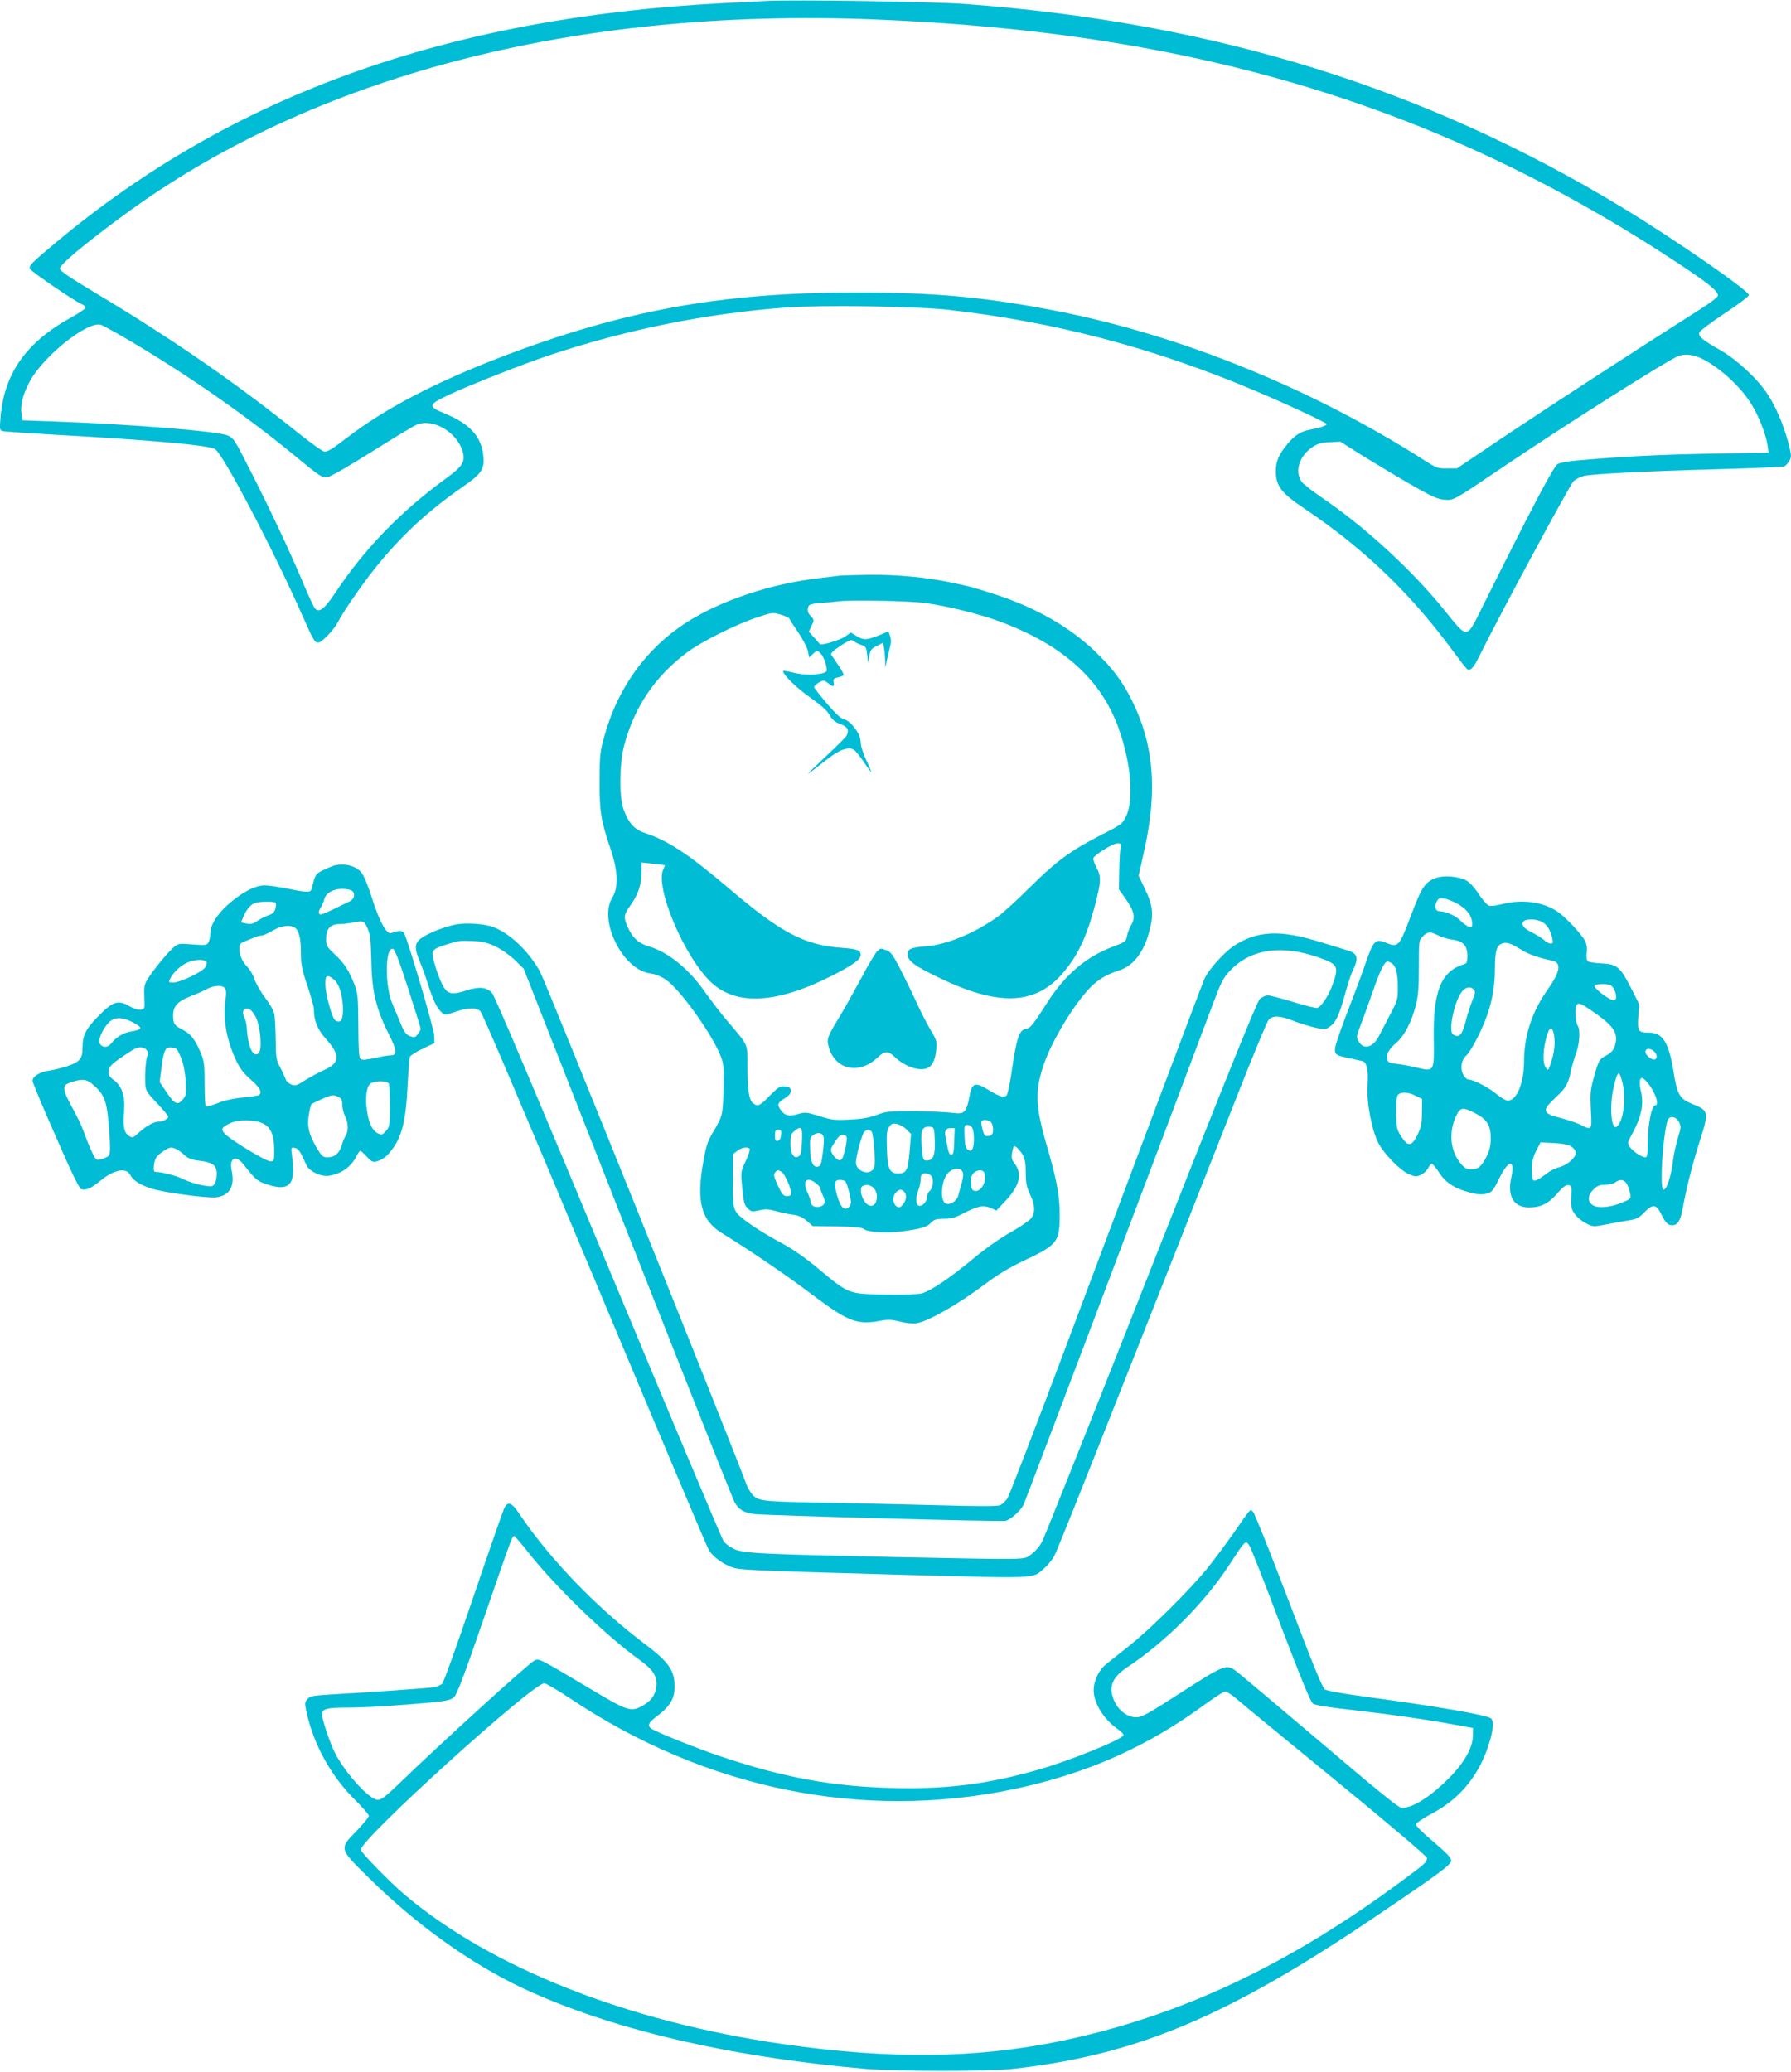
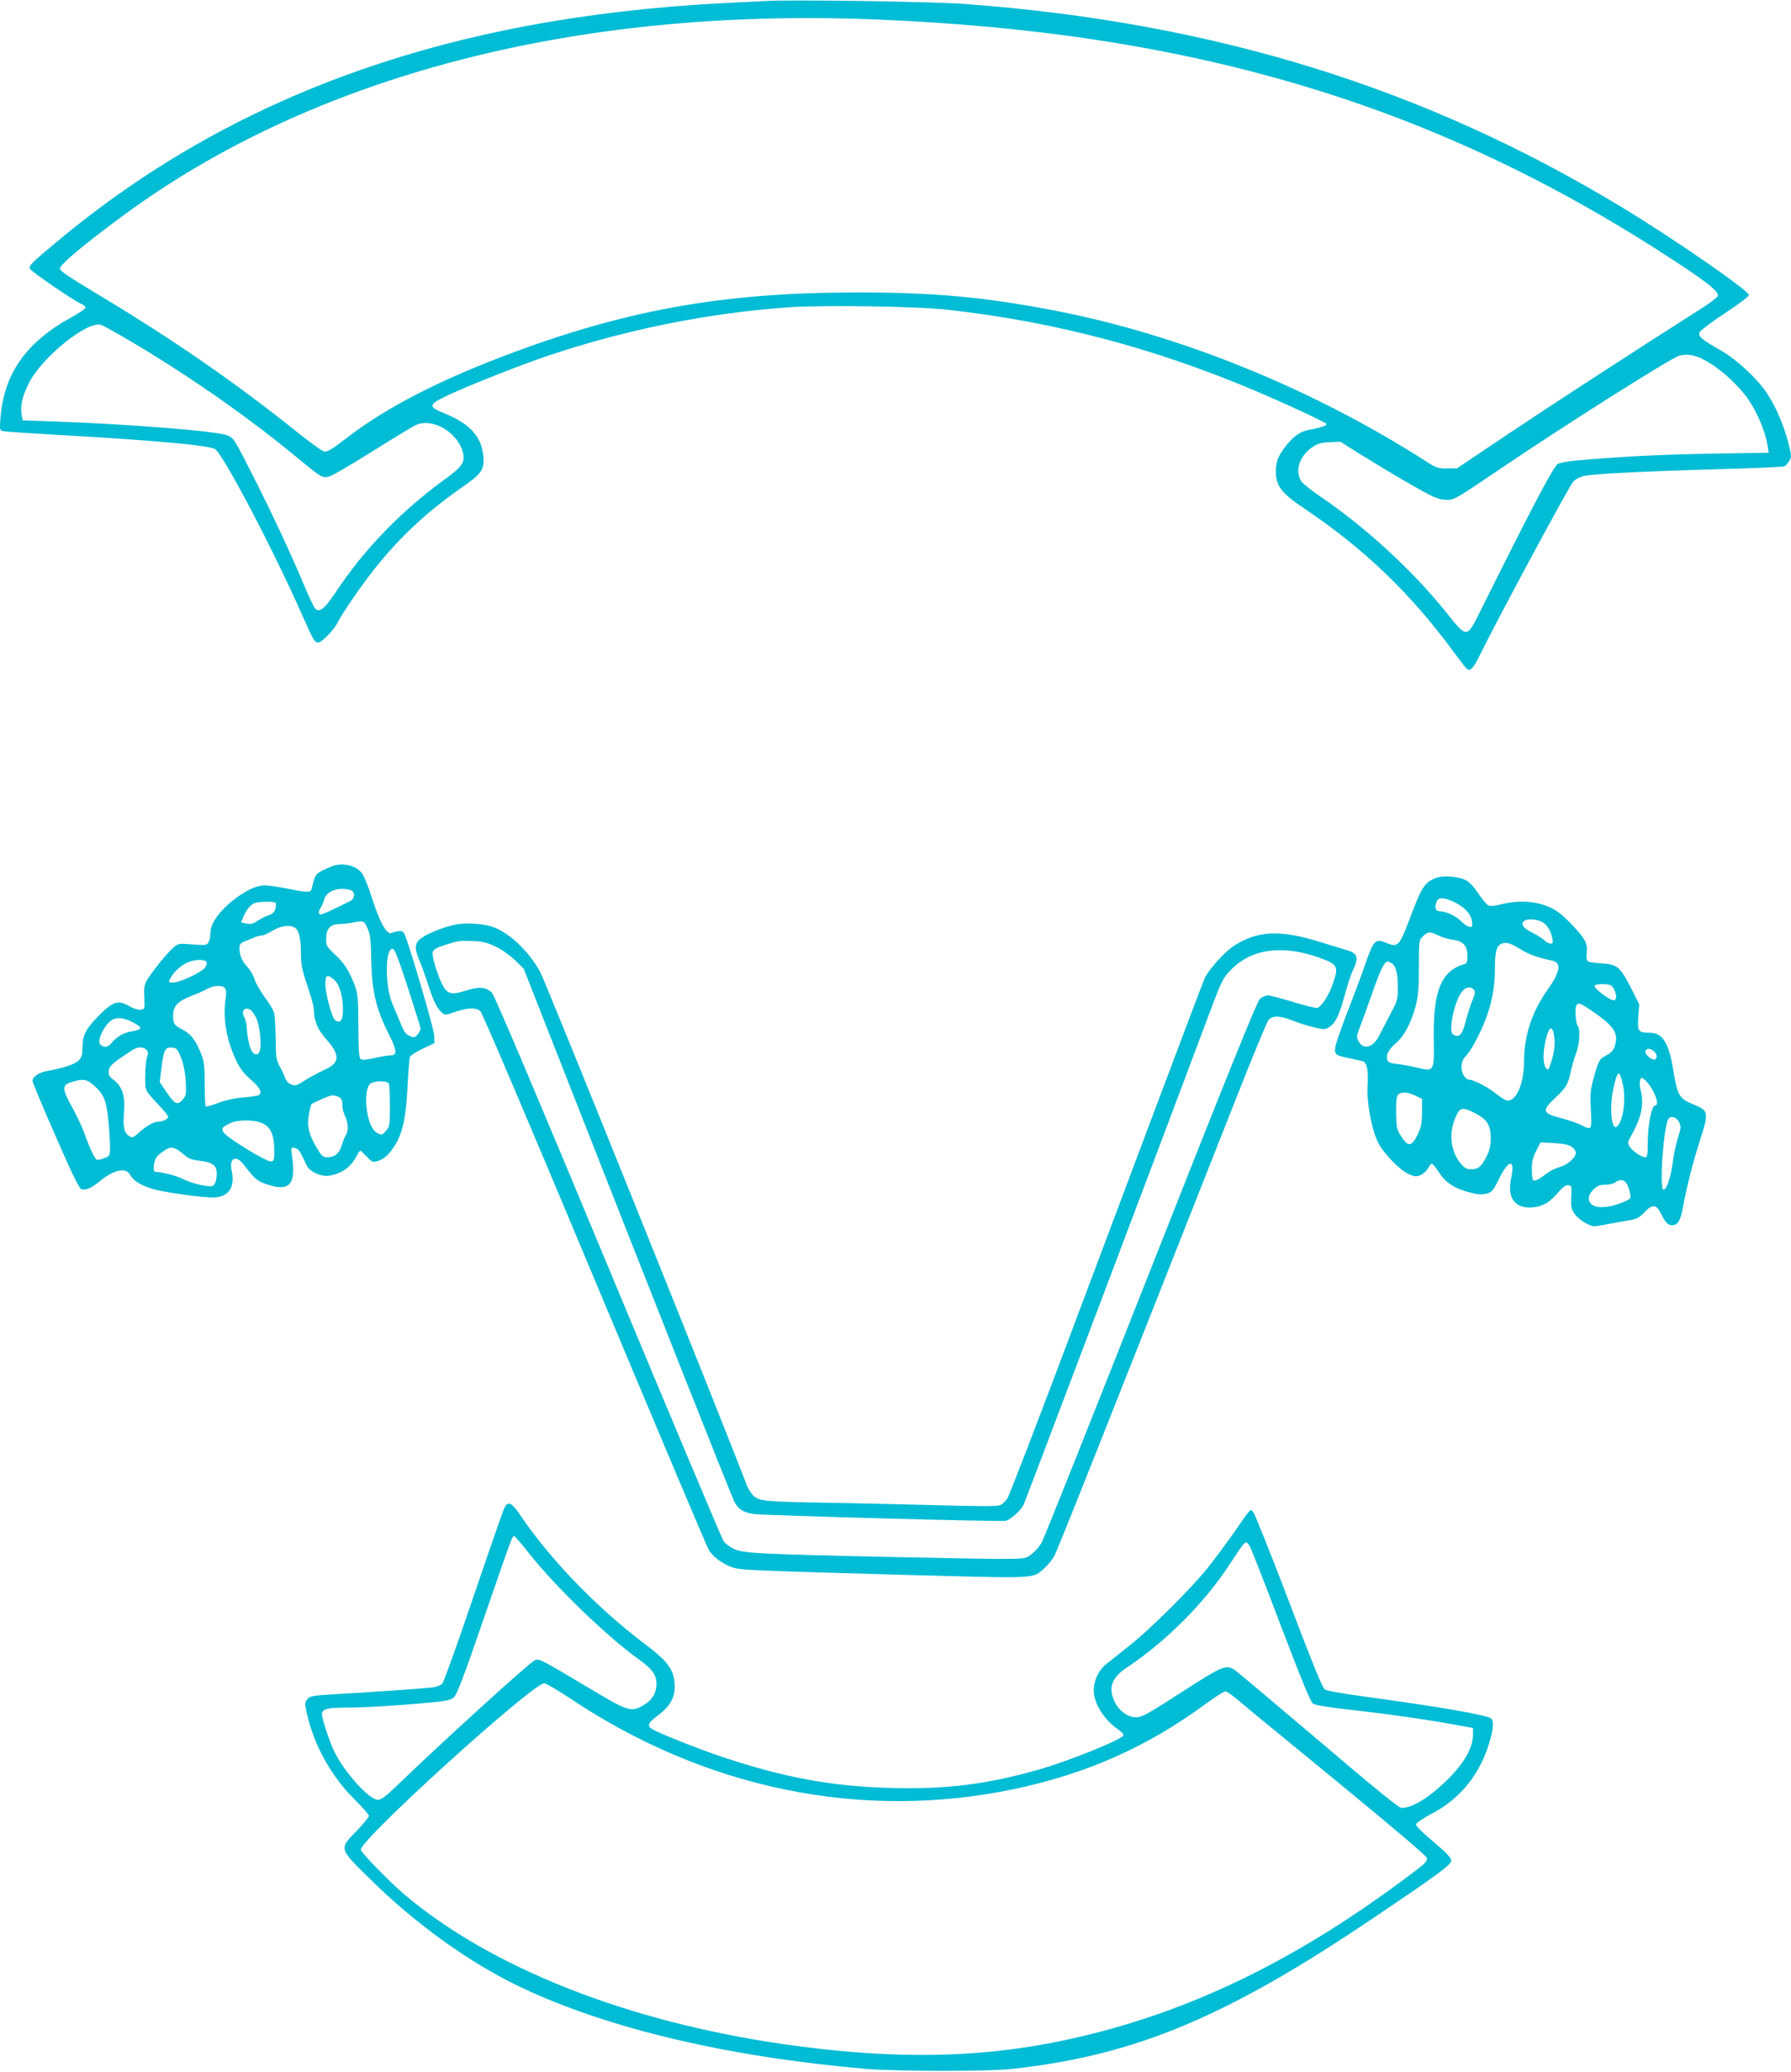
<svg xmlns="http://www.w3.org/2000/svg" version="1.0" width="1107pt" height="1280pt" viewBox="0 0 1107 1280" preserveAspectRatio="xMidYMid meet">
  <g transform="translate(0,1280) scale(0.1,-0.1)" fill="#00bcd4" stroke="none">
    <path d="M4735 12794 c-38 -2 -162 -8 -275 -14 -1697 -89 -3030 -569 -4120 -1483 -145 -121 -163 -139 -155 -158 7 -16 271 -197 316 -216 17 -7 29 -18 27 -25 -3 -7 -40 -33 -84 -57 -283 -155 -419 -348 -441 -623 -6 -75 -5 -77 18 -82 13 -3 150 -12 304 -21 610 -34 956 -65 1003 -89 48 -25 360 -619 542 -1031 67 -152 75 -165 98 -165 20 0 96 79 118 122 31 62 149 233 228 332 157 198 326 355 540 504 125 86 142 112 133 199 -12 116 -84 195 -235 257 -110 45 -108 55 23 117 143 66 448 186 620 244 485 161 973 259 1472 296 216 15 797 7 993 -15 659 -74 1273 -236 1895 -499 201 -85 445 -199 445 -207 0 -10 -48 -25 -105 -35 -53 -9 -95 -36 -137 -88 -55 -66 -72 -106 -72 -168 -1 -91 34 -136 179 -233 368 -247 656 -524 923 -888 39 -53 75 -99 80 -102 21 -13 39 7 74 77 120 244 563 1066 584 1084 13 12 41 27 62 32 53 13 366 29 827 42 220 6 407 14 415 18 8 5 22 20 30 34 14 24 13 35 -7 113 -28 107 -76 220 -128 299 -61 94 -188 212 -289 270 -116 66 -140 86 -132 111 3 10 74 64 156 118 83 54 150 105 150 113 0 27 -464 348 -783 541 -1221 740 -2522 1143 -4057 1257 -191 15 -1058 28 -1235 19z m670 -114 c1989 -79 3495 -536 4965 -1505 192 -127 253 -176 248 -203 -2 -9 -52 -47 -113 -85 -400 -254 -906 -583 -1180 -766 l-320 -215 -60 0 c-55 -1 -67 3 -125 40 -701 450 -1517 782 -2290 933 -437 85 -758 115 -1240 114 -833 0 -1440 -111 -2193 -399 -404 -155 -715 -317 -945 -493 -102 -78 -123 -91 -147 -91 -10 0 -81 51 -159 113 -389 312 -779 582 -1259 869 -154 92 -217 135 -217 148 0 25 148 149 391 328 1171 863 2790 1286 4644 1212z m-4641 -1963 c366 -213 739 -471 1044 -721 176 -145 181 -149 220 -142 18 2 138 72 270 155 132 83 256 158 277 167 101 42 251 -46 285 -167 17 -60 -1 -90 -98 -161 -282 -204 -509 -438 -690 -711 -70 -104 -102 -127 -128 -92 -7 10 -34 68 -60 129 -89 212 -197 442 -317 680 -117 231 -121 239 -161 256 -61 26 -595 69 -1068 86 l-198 7 -6 34 c-10 53 4 117 44 195 78 158 361 387 446 361 10 -3 73 -37 140 -76z m9751 -131 c102 -48 232 -163 300 -267 49 -73 99 -195 110 -270 l7 -46 -364 -6 c-319 -6 -555 -18 -833 -43 -44 -4 -92 -13 -106 -20 -25 -12 -159 -266 -479 -909 -85 -171 -81 -171 -214 -5 -203 253 -496 523 -769 708 -59 40 -114 84 -123 97 -42 64 -14 155 64 210 35 24 55 30 110 33 l67 3 125 -79 c69 -43 202 -123 295 -177 141 -81 179 -99 220 -102 62 -5 49 -12 382 213 361 244 996 646 1066 674 39 15 91 10 142 -14z" />
-     <path d="M5195 9244 c-16 -2 -73 -9 -125 -15 -301 -34 -611 -137 -826 -274 -250 -160 -430 -409 -511 -713 -24 -86 -27 -116 -27 -267 -1 -188 8 -245 70 -427 44 -132 47 -231 9 -293 -88 -142 64 -446 233 -469 33 -4 67 -18 99 -40 84 -57 273 -319 332 -458 25 -60 26 -71 23 -210 -3 -162 -5 -173 -63 -270 -33 -54 -44 -86 -60 -175 -47 -252 -17 -371 112 -451 180 -111 404 -263 558 -380 224 -168 277 -189 424 -162 45 9 68 8 119 -5 38 -10 78 -14 101 -11 76 12 265 121 436 250 67 51 143 96 227 136 212 100 224 116 224 287 0 118 -19 218 -85 443 -65 226 -68 323 -14 482 46 134 158 326 258 444 62 73 115 108 209 139 86 27 149 108 184 234 30 108 25 165 -23 264 l-41 86 38 173 c78 357 55 637 -76 903 -60 123 -122 206 -234 313 -156 149 -368 270 -616 350 -140 45 -139 45 -270 73 -152 32 -333 49 -500 48 -85 -1 -168 -4 -185 -5z m527 -170 c132 -18 338 -69 458 -114 389 -144 626 -357 735 -662 77 -217 95 -442 44 -544 -22 -45 -32 -51 -144 -108 -191 -97 -284 -164 -445 -324 -80 -80 -172 -164 -205 -187 -141 -101 -317 -173 -445 -182 -90 -7 -110 -16 -110 -49 0 -40 41 -71 193 -144 360 -175 586 -170 754 14 102 114 158 230 214 444 35 137 36 166 6 223 -13 24 -22 50 -19 57 7 21 122 92 149 92 22 0 24 -3 19 -27 -3 -16 -7 -80 -8 -143 l-2 -115 42 -59 c52 -74 61 -114 35 -159 -11 -18 -23 -49 -27 -69 -6 -35 -10 -38 -90 -68 -161 -61 -289 -169 -397 -335 -99 -154 -109 -166 -139 -172 -42 -8 -57 -56 -89 -277 -12 -80 -24 -132 -32 -137 -19 -11 -43 -3 -109 37 -86 53 -104 45 -120 -51 -5 -32 -17 -67 -27 -78 -16 -17 -25 -18 -83 -12 -36 5 -139 9 -230 10 -152 1 -170 -1 -230 -23 -46 -17 -94 -26 -167 -29 -91 -5 -111 -3 -187 21 -81 25 -89 26 -134 13 -53 -16 -82 -10 -106 25 -24 34 -20 45 25 73 30 20 39 32 37 48 -2 17 -11 23 -36 25 -30 3 -41 -4 -94 -57 -62 -64 -73 -69 -102 -48 -26 19 -35 78 -36 223 0 150 9 129 -121 282 -42 49 -106 133 -143 185 -98 141 -228 246 -346 280 -63 19 -99 51 -129 117 -28 62 -26 78 14 134 49 69 70 130 70 204 l0 63 70 -7 c39 -4 71 -8 73 -9 2 -2 -1 -12 -7 -23 -58 -108 133 -556 301 -707 156 -140 404 -124 741 47 129 66 177 100 177 128 0 29 -21 37 -116 44 -233 17 -377 93 -702 370 -245 208 -373 293 -520 341 -61 20 -99 63 -129 148 -27 77 -24 284 5 392 63 237 190 425 387 573 89 67 301 173 430 216 97 33 101 33 150 19 28 -8 52 -20 54 -25 2 -6 27 -45 56 -87 28 -42 55 -93 59 -115 l7 -38 25 23 c23 22 24 22 44 4 19 -17 40 -72 40 -107 0 -26 -127 -35 -205 -14 -32 8 -61 13 -63 11 -13 -13 81 -106 165 -164 68 -48 105 -80 120 -108 17 -30 34 -45 68 -57 45 -18 53 -33 39 -69 -3 -8 -59 -65 -125 -126 -65 -61 -117 -111 -114 -111 3 0 44 31 92 69 53 43 102 74 129 81 53 15 64 8 126 -82 21 -32 41 -58 43 -58 2 0 -11 32 -30 72 -19 40 -35 88 -35 108 -1 19 -6 44 -13 55 -31 53 -63 85 -89 90 -20 5 -52 34 -106 97 -42 50 -78 95 -80 102 -1 6 12 19 29 29 30 16 32 16 56 -3 33 -26 41 -25 36 4 -4 20 0 25 26 31 17 3 33 10 35 14 3 4 -12 32 -33 62 -20 30 -40 59 -44 65 -4 7 18 28 58 54 57 37 67 41 82 29 9 -8 30 -18 47 -24 28 -9 31 -15 36 -60 l5 -50 8 42 c6 36 13 46 46 62 l39 20 6 -31 c3 -17 6 -51 7 -77 l1 -46 13 60 c8 33 17 71 20 85 4 14 2 37 -4 52 l-10 27 -60 -25 c-74 -29 -94 -30 -138 -3 l-34 21 -37 -26 c-33 -22 -148 -56 -155 -45 -1 2 -17 20 -35 40 l-33 36 17 36 c17 36 17 37 -5 61 -17 18 -22 32 -17 50 5 22 12 25 83 31 43 3 87 7 98 9 70 11 447 4 547 -10z m408 -3214 c6 -12 10 -33 8 -48 -2 -20 -9 -28 -28 -30 -22 -3 -27 2 -37 40 -6 23 -9 46 -7 50 10 16 54 8 64 -12z m-527 -38 l28 -28 -9 -109 c-10 -117 -19 -135 -72 -135 -51 0 -65 30 -68 151 -3 90 -1 114 13 135 14 22 22 25 48 20 18 -4 45 -19 60 -34z m407 9 c13 -25 13 -111 0 -131 -7 -12 -13 -12 -27 -4 -14 9 -19 27 -21 83 -3 65 -1 71 17 71 11 0 25 -9 31 -19z m-232 -80 c3 -89 -10 -121 -50 -121 -23 0 -25 6 -32 102 -6 87 6 111 53 106 25 -3 26 -5 29 -87z m-821 -3 c-3 -62 -7 -84 -20 -92 -30 -19 -52 16 -51 81 0 46 4 59 23 74 45 37 52 27 48 -63z m941 0 c-2 -66 -6 -83 -18 -83 -10 0 -17 14 -22 40 -4 22 -10 52 -13 67 -10 39 0 58 30 58 l26 0 -3 -82z m-1070 40 c-2 -22 -9 -34 -20 -36 -15 -3 -18 4 -18 32 0 30 4 36 21 36 17 0 20 -5 17 -32z m560 20 c5 -7 13 -58 16 -113 6 -78 4 -104 -7 -119 -30 -41 -107 -10 -107 43 1 36 37 171 51 187 14 17 33 18 47 2z m-300 -25 c6 -11 5 -51 -2 -103 -10 -77 -13 -85 -33 -88 -30 -4 -44 32 -46 116 -2 52 1 66 17 78 27 19 53 18 64 -3z m145 -28 c-1 -16 -7 -52 -15 -78 -10 -38 -17 -47 -32 -45 -11 2 -28 17 -38 34 -18 30 -18 31 12 78 24 37 35 47 53 44 18 -2 22 -9 20 -33z m1064 -57 c35 -39 43 -65 43 -144 0 -62 5 -88 26 -132 32 -67 34 -113 8 -148 -11 -15 -68 -54 -128 -88 -66 -37 -157 -101 -230 -162 -143 -119 -262 -199 -319 -215 -24 -6 -113 -9 -226 -7 -227 4 -223 2 -406 154 -83 70 -165 127 -229 161 -150 81 -264 159 -286 195 -18 29 -20 51 -20 195 l0 162 26 20 c28 22 69 28 78 12 3 -5 -8 -39 -25 -75 -31 -66 -31 -66 -21 -167 8 -86 13 -104 33 -124 22 -22 27 -23 71 -13 39 9 59 8 105 -5 32 -9 80 -19 106 -22 34 -5 58 -16 84 -38 l36 -32 150 -2 c100 -2 154 -7 164 -15 25 -21 132 -28 228 -17 126 16 164 27 190 55 19 20 32 24 79 24 46 0 71 7 124 35 86 44 119 51 165 32 l36 -16 60 64 c85 92 101 164 51 228 -16 20 -19 34 -14 66 8 47 13 49 41 19z m-348 -137 c7 -12 5 -34 -5 -72 -9 -30 -19 -65 -22 -79 -10 -33 -56 -59 -79 -44 -38 24 -22 158 24 194 32 25 69 26 82 1z m-1115 -4 c19 -14 56 -99 56 -129 0 -13 -8 -18 -26 -18 -21 0 -30 10 -56 65 -24 53 -28 68 -18 80 15 18 21 19 44 2z m1250 -3 c18 -48 -17 -118 -58 -112 -17 2 -22 11 -24 47 -2 30 2 49 14 62 21 23 60 25 68 3z m-324 -25 c13 -24 5 -73 -16 -90 -8 -6 -14 -22 -14 -35 0 -25 -24 -54 -46 -54 -22 0 -28 46 -10 90 9 22 16 53 16 69 0 15 3 31 7 34 14 15 53 6 63 -14z m-716 -40 c14 -11 26 -25 26 -31 0 -5 7 -25 16 -44 20 -41 13 -61 -21 -70 -28 -7 -55 9 -55 33 0 8 -9 34 -20 58 -32 70 -3 99 54 54z m183 9 c11 -17 32 -98 33 -124 0 -29 -27 -51 -47 -38 -28 17 -65 149 -46 167 11 12 51 8 60 -5z m173 -38 c12 -12 20 -33 20 -53 0 -63 -48 -77 -80 -24 -22 36 -26 83 -7 90 25 11 48 6 67 -13z m188 -22 c18 -18 15 -53 -7 -79 -16 -20 -23 -22 -38 -13 -25 15 -29 61 -7 85 20 22 35 24 52 7z" />
-     <path d="M5422 6923 c-11 -10 -55 -83 -97 -163 -43 -79 -104 -189 -136 -242 -76 -125 -80 -137 -67 -185 39 -144 190 -176 305 -64 41 39 64 39 103 1 60 -58 151 -90 199 -70 34 14 51 48 58 117 5 48 2 58 -36 121 -22 37 -63 117 -90 177 -28 61 -73 153 -101 207 -41 79 -55 98 -81 107 -39 14 -33 14 -57 -6z" />
    <path d="M2060 7451 c-14 -5 -44 -18 -67 -29 -35 -18 -44 -29 -54 -64 -6 -24 -13 -49 -15 -55 -5 -18 -36 -16 -149 7 -53 11 -116 20 -140 20 -58 0 -145 -46 -227 -120 -71 -64 -108 -126 -108 -179 0 -18 -5 -41 -11 -52 -10 -19 -17 -20 -98 -14 -85 7 -88 7 -120 -20 -37 -32 -131 -147 -162 -200 -17 -29 -20 -48 -17 -107 3 -73 3 -73 -24 -76 -16 -2 -46 8 -73 24 -66 38 -100 26 -192 -69 -74 -76 -93 -114 -93 -192 0 -65 -17 -86 -91 -111 -36 -12 -89 -25 -117 -29 -56 -7 -102 -37 -101 -63 0 -9 64 -163 143 -342 101 -232 147 -326 160 -328 31 -6 60 7 114 51 86 71 162 86 187 38 17 -34 61 -62 130 -84 72 -24 340 -60 397 -55 86 9 121 66 100 165 -17 80 26 101 75 37 72 -93 84 -103 151 -124 134 -42 172 4 147 178 -7 52 -7 54 16 50 16 -2 30 -16 43 -43 11 -22 25 -51 31 -65 19 -39 91 -72 140 -64 77 13 135 54 169 122 9 17 19 32 23 32 4 0 21 -16 40 -36 27 -30 37 -35 59 -30 42 11 70 34 108 89 53 78 76 179 85 377 5 91 11 172 15 181 4 9 39 31 79 50 l72 34 -1 45 c0 41 -161 586 -186 634 -10 18 -35 18 -80 1 -28 -11 -74 74 -119 217 -24 76 -50 139 -65 157 -36 44 -110 61 -174 42z m124 -163 c12 -20 1 -47 -25 -58 -8 -4 -48 -23 -89 -43 -41 -21 -81 -37 -87 -37 -17 0 -16 21 1 45 7 11 16 33 20 48 10 41 60 68 120 65 34 -2 52 -8 60 -20z m-480 -66 c3 -5 2 -21 -2 -37 -6 -21 -18 -32 -45 -41 -21 -7 -51 -23 -68 -35 -23 -16 -38 -20 -64 -15 l-35 7 15 37 c19 43 42 71 70 83 27 10 122 11 129 1z m568 -158 c17 -39 20 -71 23 -198 3 -186 29 -298 105 -449 54 -106 57 -137 15 -137 -14 0 -58 -7 -100 -17 -58 -12 -78 -14 -88 -4 -8 8 -12 69 -12 204 -1 173 -3 198 -23 251 -33 87 -64 136 -124 191 -50 48 -53 52 -52 99 1 59 26 86 83 87 20 0 54 4 76 8 72 15 75 14 97 -35z m-452 6 c27 -15 40 -64 40 -157 0 -72 6 -102 40 -203 22 -65 40 -130 40 -144 0 -72 22 -126 75 -185 89 -100 87 -148 -10 -191 -35 -16 -89 -45 -121 -65 -51 -33 -59 -35 -85 -25 -16 7 -31 22 -34 34 -4 11 -18 44 -33 71 -25 46 -27 60 -28 175 -1 69 -5 140 -9 158 -4 19 -30 64 -58 100 -27 37 -56 87 -64 112 -7 24 -27 58 -43 75 -33 34 -50 73 -50 116 0 23 6 32 28 41 15 6 41 17 59 24 17 8 39 14 50 14 10 0 41 14 68 30 51 30 102 38 135 20z m702 -375 c43 -132 78 -245 78 -251 0 -7 -8 -22 -19 -35 -16 -20 -21 -21 -48 -10 -23 9 -36 26 -55 74 -14 34 -38 91 -53 126 -47 112 -45 348 3 339 12 -2 37 -67 94 -243z m-1245 160 c3 -9 -3 -25 -12 -36 -28 -30 -154 -89 -192 -89 -33 0 -33 0 -19 28 20 37 64 78 106 96 47 20 109 21 117 1z m786 -106 c34 -26 57 -103 57 -186 0 -67 -15 -88 -49 -66 -18 12 -59 160 -60 219 -1 60 10 67 52 33z m-673 -54 c8 -10 10 -30 5 -62 -19 -123 4 -258 66 -388 22 -46 46 -78 89 -115 58 -50 73 -81 49 -96 -7 -4 -52 -11 -100 -15 -56 -5 -113 -18 -155 -35 -36 -14 -68 -23 -72 -19 -4 3 -7 66 -7 138 0 114 -3 140 -23 189 -34 83 -62 120 -111 145 -54 28 -61 37 -61 89 0 57 27 87 108 119 37 14 83 34 102 45 42 23 93 25 110 5z m189 -175 c31 -56 43 -207 19 -228 -35 -28 -66 42 -73 161 -1 21 -8 49 -15 62 -17 32 -6 57 22 53 15 -2 31 -19 47 -48z m-758 -36 c28 -14 49 -30 46 -37 -2 -7 -25 -15 -52 -19 -50 -7 -96 -34 -129 -76 -21 -26 -53 -26 -69 0 -13 20 14 87 54 129 35 37 81 38 150 3z m83 -169 c11 -11 13 -22 7 -38 -10 -25 -16 -108 -13 -175 2 -39 9 -51 72 -117 39 -41 70 -79 70 -84 0 -14 -34 -31 -60 -31 -29 0 -74 -25 -121 -67 -37 -34 -40 -35 -63 -20 -30 20 -37 59 -29 152 7 93 -12 153 -63 192 -29 21 -34 32 -32 57 3 31 24 49 143 126 36 24 68 25 89 5z m215 -50 c16 -40 25 -89 29 -145 4 -80 3 -88 -19 -114 -32 -37 -50 -28 -101 48 l-41 61 11 87 c14 111 23 130 65 126 29 -3 34 -9 56 -63z m-543 -167 c65 -57 80 -92 93 -213 6 -60 11 -136 11 -168 0 -57 -1 -58 -34 -72 -19 -8 -41 -12 -48 -10 -13 5 -47 79 -83 180 -10 28 -37 84 -59 125 -76 138 -77 155 -10 176 65 20 90 17 130 -18z m1828 6 c3 -9 6 -71 6 -139 0 -116 -2 -126 -24 -152 -21 -24 -26 -26 -49 -16 -34 16 -56 60 -68 136 -14 85 -3 162 25 175 34 17 103 15 110 -4z m-288 -130 c0 -21 8 -53 17 -71 20 -38 22 -91 4 -118 -7 -11 -19 -39 -25 -62 -15 -49 -43 -73 -88 -73 -28 0 -36 7 -68 61 -47 79 -60 135 -46 207 5 30 12 58 15 60 3 3 33 18 67 33 55 24 66 26 93 15 26 -11 30 -18 31 -52z m-491 -115 c48 -23 69 -72 70 -158 0 -75 0 -76 -25 -76 -28 1 -244 132 -280 170 -27 28 -21 41 34 66 47 23 152 22 201 -2z m-532 -160 c12 -6 34 -23 49 -37 21 -19 44 -28 88 -33 85 -10 110 -28 110 -82 0 -24 -6 -52 -14 -62 -13 -18 -18 -18 -81 -7 -37 7 -88 24 -115 38 -38 20 -131 44 -172 44 -14 0 -8 65 8 89 18 25 72 61 92 61 7 0 23 -5 35 -11z" />
    <path d="M8877 7376 c-70 -26 -88 -53 -157 -235 -72 -191 -78 -197 -155 -165 -63 26 -76 13 -123 -123 -22 -65 -73 -201 -113 -303 -39 -102 -74 -201 -76 -222 -6 -43 2 -49 92 -67 33 -7 67 -15 77 -17 27 -8 37 -58 31 -149 -7 -101 23 -268 64 -352 32 -66 134 -172 190 -197 36 -16 47 -17 73 -6 17 7 38 26 46 41 8 16 19 29 24 29 5 0 25 -24 44 -53 40 -63 96 -100 189 -124 49 -13 74 -15 103 -8 36 9 42 16 81 95 60 121 99 120 73 -1 -24 -112 18 -179 111 -179 72 0 120 24 174 86 34 40 53 54 69 52 20 -3 21 -8 18 -73 -3 -60 0 -75 20 -104 13 -19 44 -45 69 -58 44 -23 47 -23 120 -9 41 8 103 19 139 25 57 9 70 16 104 51 49 52 74 50 101 -6 28 -57 44 -74 70 -74 34 0 52 29 65 100 22 124 60 276 107 423 57 179 55 185 -46 226 -79 32 -94 57 -116 194 -30 188 -67 247 -154 247 -65 0 -71 9 -65 99 l6 76 -53 105 c-66 128 -85 143 -182 148 -40 2 -77 8 -83 13 -7 6 -10 27 -7 53 4 28 0 53 -11 74 -21 41 -116 142 -165 177 -91 63 -219 81 -347 49 -42 -11 -72 -14 -84 -8 -11 5 -39 38 -62 73 -27 41 -56 72 -78 83 -49 24 -136 31 -183 14z m142 -166 c53 -33 81 -74 81 -120 0 -17 -4 -20 -22 -15 -13 4 -34 20 -49 35 -25 29 -93 60 -131 60 -25 0 -33 25 -19 57 10 22 16 25 49 21 21 -3 62 -20 91 -38z m511 -105 c32 -17 53 -51 65 -102 5 -28 4 -33 -11 -33 -10 0 -28 10 -41 23 -14 12 -48 33 -76 47 -53 25 -71 55 -45 71 21 14 76 10 108 -6z m-641 -84 c21 -11 61 -23 90 -27 65 -8 91 -37 91 -101 0 -33 -4 -45 -17 -49 -146 -42 -196 -166 -191 -467 3 -199 3 -199 -104 -173 -40 10 -97 20 -126 23 -44 5 -53 10 -58 28 -8 31 11 63 58 104 48 41 93 128 119 229 15 59 19 110 19 239 0 161 0 164 25 188 29 30 44 31 94 6z m511 -87 c50 -31 107 -51 193 -69 60 -12 52 -67 -27 -179 -96 -134 -146 -285 -146 -442 0 -135 -45 -244 -101 -244 -11 0 -41 18 -67 39 -49 41 -144 91 -174 91 -10 0 -25 14 -34 31 -19 38 -12 89 16 114 27 25 82 125 118 216 42 104 62 210 62 323 0 107 10 143 42 156 30 11 51 5 118 -36z m-800 -84 c27 -14 40 -64 40 -151 0 -74 -3 -83 -47 -166 -25 -48 -57 -110 -71 -136 -37 -71 -97 -85 -126 -28 -12 22 -11 32 6 76 11 27 47 127 80 220 50 144 75 195 96 195 2 0 12 -4 22 -10z m1356 -138 c31 -21 46 -92 19 -92 -28 0 -128 77 -119 91 6 11 85 12 100 1z m-846 -27 c10 -12 8 -24 -9 -65 -12 -28 -30 -85 -41 -127 -22 -88 -41 -108 -79 -84 -32 21 11 217 59 269 24 26 52 28 70 7z m756 -149 c116 -83 140 -126 113 -205 -8 -21 -24 -38 -51 -52 -43 -22 -48 -31 -79 -144 -19 -69 -21 -96 -16 -192 7 -128 6 -128 -64 -92 -22 11 -75 29 -117 40 -122 31 -125 46 -33 132 60 56 75 82 90 158 7 31 21 80 32 110 23 59 28 151 10 173 -12 15 -18 107 -7 125 12 20 29 12 122 -53z m-258 -155 c4 -48 -6 -107 -29 -168 -10 -27 -11 -27 -25 -9 -17 24 -18 86 -3 158 22 104 48 113 57 19z m616 -77 c18 -17 21 -40 6 -49 -15 -9 -60 25 -60 46 0 24 32 25 54 3z m-195 -196 c23 -96 5 -236 -35 -268 -35 -30 -48 126 -20 244 25 104 34 109 55 24z m148 10 c50 -55 84 -148 53 -148 -21 0 -44 -115 -45 -217 0 -85 -3 -103 -15 -103 -23 0 -77 36 -96 64 -15 24 -15 28 5 63 67 120 84 199 62 287 -10 43 -7 76 8 76 4 0 17 -10 28 -22z m-1427 -88 l40 -20 -1 -83 c0 -68 -5 -91 -27 -137 -36 -74 -59 -77 -100 -13 -29 45 -31 55 -33 146 -1 64 3 102 11 112 17 21 64 19 110 -5z m370 -109 c72 -37 95 -75 94 -156 0 -45 -7 -73 -26 -111 -33 -63 -51 -78 -95 -78 -28 0 -41 7 -64 35 -65 77 -76 191 -30 292 26 57 42 59 121 18z m1259 -55 c12 -26 11 -37 -8 -96 -11 -37 -26 -102 -31 -146 -12 -95 -38 -174 -58 -174 -28 0 1 399 31 438 16 21 51 9 66 -22z m-666 -150 c15 -10 27 -27 27 -38 0 -30 -51 -75 -101 -89 -24 -6 -60 -24 -79 -39 -53 -41 -78 -52 -85 -39 -4 6 -7 36 -7 68 0 43 7 71 27 111 l27 52 81 -4 c56 -3 91 -10 110 -22z m341 -228 c8 -13 17 -39 21 -59 7 -35 6 -36 -47 -58 -74 -31 -150 -38 -183 -17 -34 22 -33 60 4 97 23 23 38 29 73 29 24 0 52 7 62 15 28 21 53 18 70 -7z" />
    <path d="M2822 7089 c-68 -12 -177 -54 -219 -86 -41 -30 -43 -61 -8 -144 14 -33 37 -97 51 -142 31 -97 54 -145 83 -171 20 -19 22 -19 86 3 79 26 126 27 154 4 12 -11 283 -647 706 -1658 378 -902 695 -1654 706 -1671 25 -41 79 -82 138 -105 55 -20 81 -21 1107 -50 798 -21 754 -24 829 42 20 18 47 50 60 73 20 35 265 651 1123 2824 102 260 194 482 204 492 25 27 71 25 144 -4 33 -14 92 -32 131 -42 68 -16 73 -16 98 0 40 26 61 69 96 195 17 64 39 132 49 151 40 81 33 110 -33 129 -18 5 -91 28 -164 50 -252 79 -392 72 -540 -25 -57 -39 -151 -143 -177 -198 -8 -17 -134 -350 -281 -741 -147 -390 -413 -1099 -592 -1575 -179 -476 -335 -879 -346 -897 -12 -18 -32 -37 -45 -42 -16 -8 -130 -8 -375 -1 -194 5 -491 12 -662 15 -412 7 -448 10 -485 41 -16 14 -36 46 -46 72 -107 288 -1245 3116 -1277 3171 -74 130 -189 238 -293 275 -56 19 -158 26 -222 15z m239 -136 c37 -17 88 -53 121 -84 l55 -54 226 -575 c566 -1442 1056 -2679 1076 -2718 24 -47 56 -67 121 -76 70 -9 1529 -49 1556 -42 31 8 91 61 110 98 12 24 910 2397 1162 3072 62 165 71 183 119 233 127 131 317 158 548 76 115 -41 122 -55 81 -167 -24 -68 -67 -133 -93 -143 -8 -3 -75 13 -148 36 -73 22 -144 41 -158 41 -14 0 -37 -10 -50 -22 -18 -17 -203 -474 -672 -1663 -356 -902 -659 -1662 -674 -1690 -15 -29 -43 -61 -68 -79 -50 -34 15 -33 -838 -16 -842 18 -941 23 -998 50 -26 12 -55 34 -65 49 -10 14 -331 777 -713 1694 -437 1051 -703 1678 -718 1693 -35 36 -80 40 -161 14 -82 -27 -111 -22 -138 22 -31 51 -74 188 -68 214 5 17 20 27 68 43 93 30 97 30 179 27 59 -2 89 -9 140 -33z" />
    <path d="M3115 3478 c-8 -18 -94 -264 -190 -547 -96 -283 -182 -523 -191 -532 -9 -10 -35 -21 -58 -24 -46 -6 -410 -32 -620 -43 -125 -8 -141 -11 -156 -30 -17 -20 -17 -27 -3 -89 44 -197 151 -388 297 -533 47 -46 86 -91 86 -99 0 -8 -34 -49 -75 -92 -110 -113 -112 -107 78 -294 287 -284 628 -528 945 -677 538 -253 1273 -426 2122 -500 193 -16 761 -17 910 0 762 85 1324 321 2236 937 405 273 474 325 474 350 0 17 -29 47 -110 116 -68 57 -110 99 -108 108 2 9 46 38 98 66 163 85 279 221 341 395 37 105 46 171 26 192 -22 22 -325 74 -790 137 -120 16 -227 35 -238 43 -15 9 -80 169 -223 546 -112 294 -211 541 -220 550 -20 20 -6 36 -127 -138 -45 -63 -115 -158 -157 -210 -105 -130 -355 -378 -482 -478 -58 -46 -121 -96 -141 -112 -48 -38 -79 -103 -79 -164 0 -78 63 -179 146 -237 25 -17 41 -35 38 -41 -18 -29 -337 -158 -524 -211 -313 -90 -567 -122 -900 -114 -372 9 -672 64 -1055 192 -156 52 -418 157 -442 177 -23 19 -14 36 44 80 73 55 103 106 103 175 0 103 -36 155 -187 268 -294 222 -583 521 -768 795 -53 80 -77 89 -100 38z m155 -275 c167 -211 485 -517 680 -656 87 -62 113 -103 107 -166 -6 -52 -31 -89 -83 -118 -73 -42 -93 -36 -322 101 -319 190 -319 190 -347 178 -35 -16 -575 -507 -846 -769 -74 -71 -103 -93 -123 -93 -53 0 -206 169 -268 295 -29 58 -78 205 -78 234 0 32 31 41 147 41 119 0 330 13 522 31 100 10 128 16 147 33 18 16 63 134 184 486 175 507 176 510 188 510 4 0 46 -48 92 -107z m4453 47 c8 -11 95 -232 193 -492 129 -338 185 -475 200 -484 12 -9 112 -25 245 -39 229 -26 466 -60 644 -93 l100 -18 -1 -46 c0 -75 -54 -169 -148 -264 -117 -117 -224 -184 -293 -184 -17 0 -164 120 -514 418 -270 229 -503 425 -517 434 -54 36 -74 27 -329 -137 -206 -133 -246 -155 -279 -155 -52 0 -106 38 -133 93 -43 88 -21 151 73 214 238 157 478 397 631 630 106 162 103 159 128 123z m-4198 -944 c837 -559 1801 -756 2740 -560 451 95 822 259 1186 526 59 43 114 78 122 78 9 0 37 -19 64 -41 26 -23 303 -251 615 -506 336 -275 568 -472 568 -482 0 -26 -8 -33 -150 -138 -706 -524 -1380 -841 -2114 -993 -522 -108 -1050 -114 -1708 -20 -969 139 -1813 472 -2349 926 -91 77 -269 260 -269 276 0 66 1061 1027 1134 1028 11 0 83 -42 161 -94z" />
  </g>
</svg>